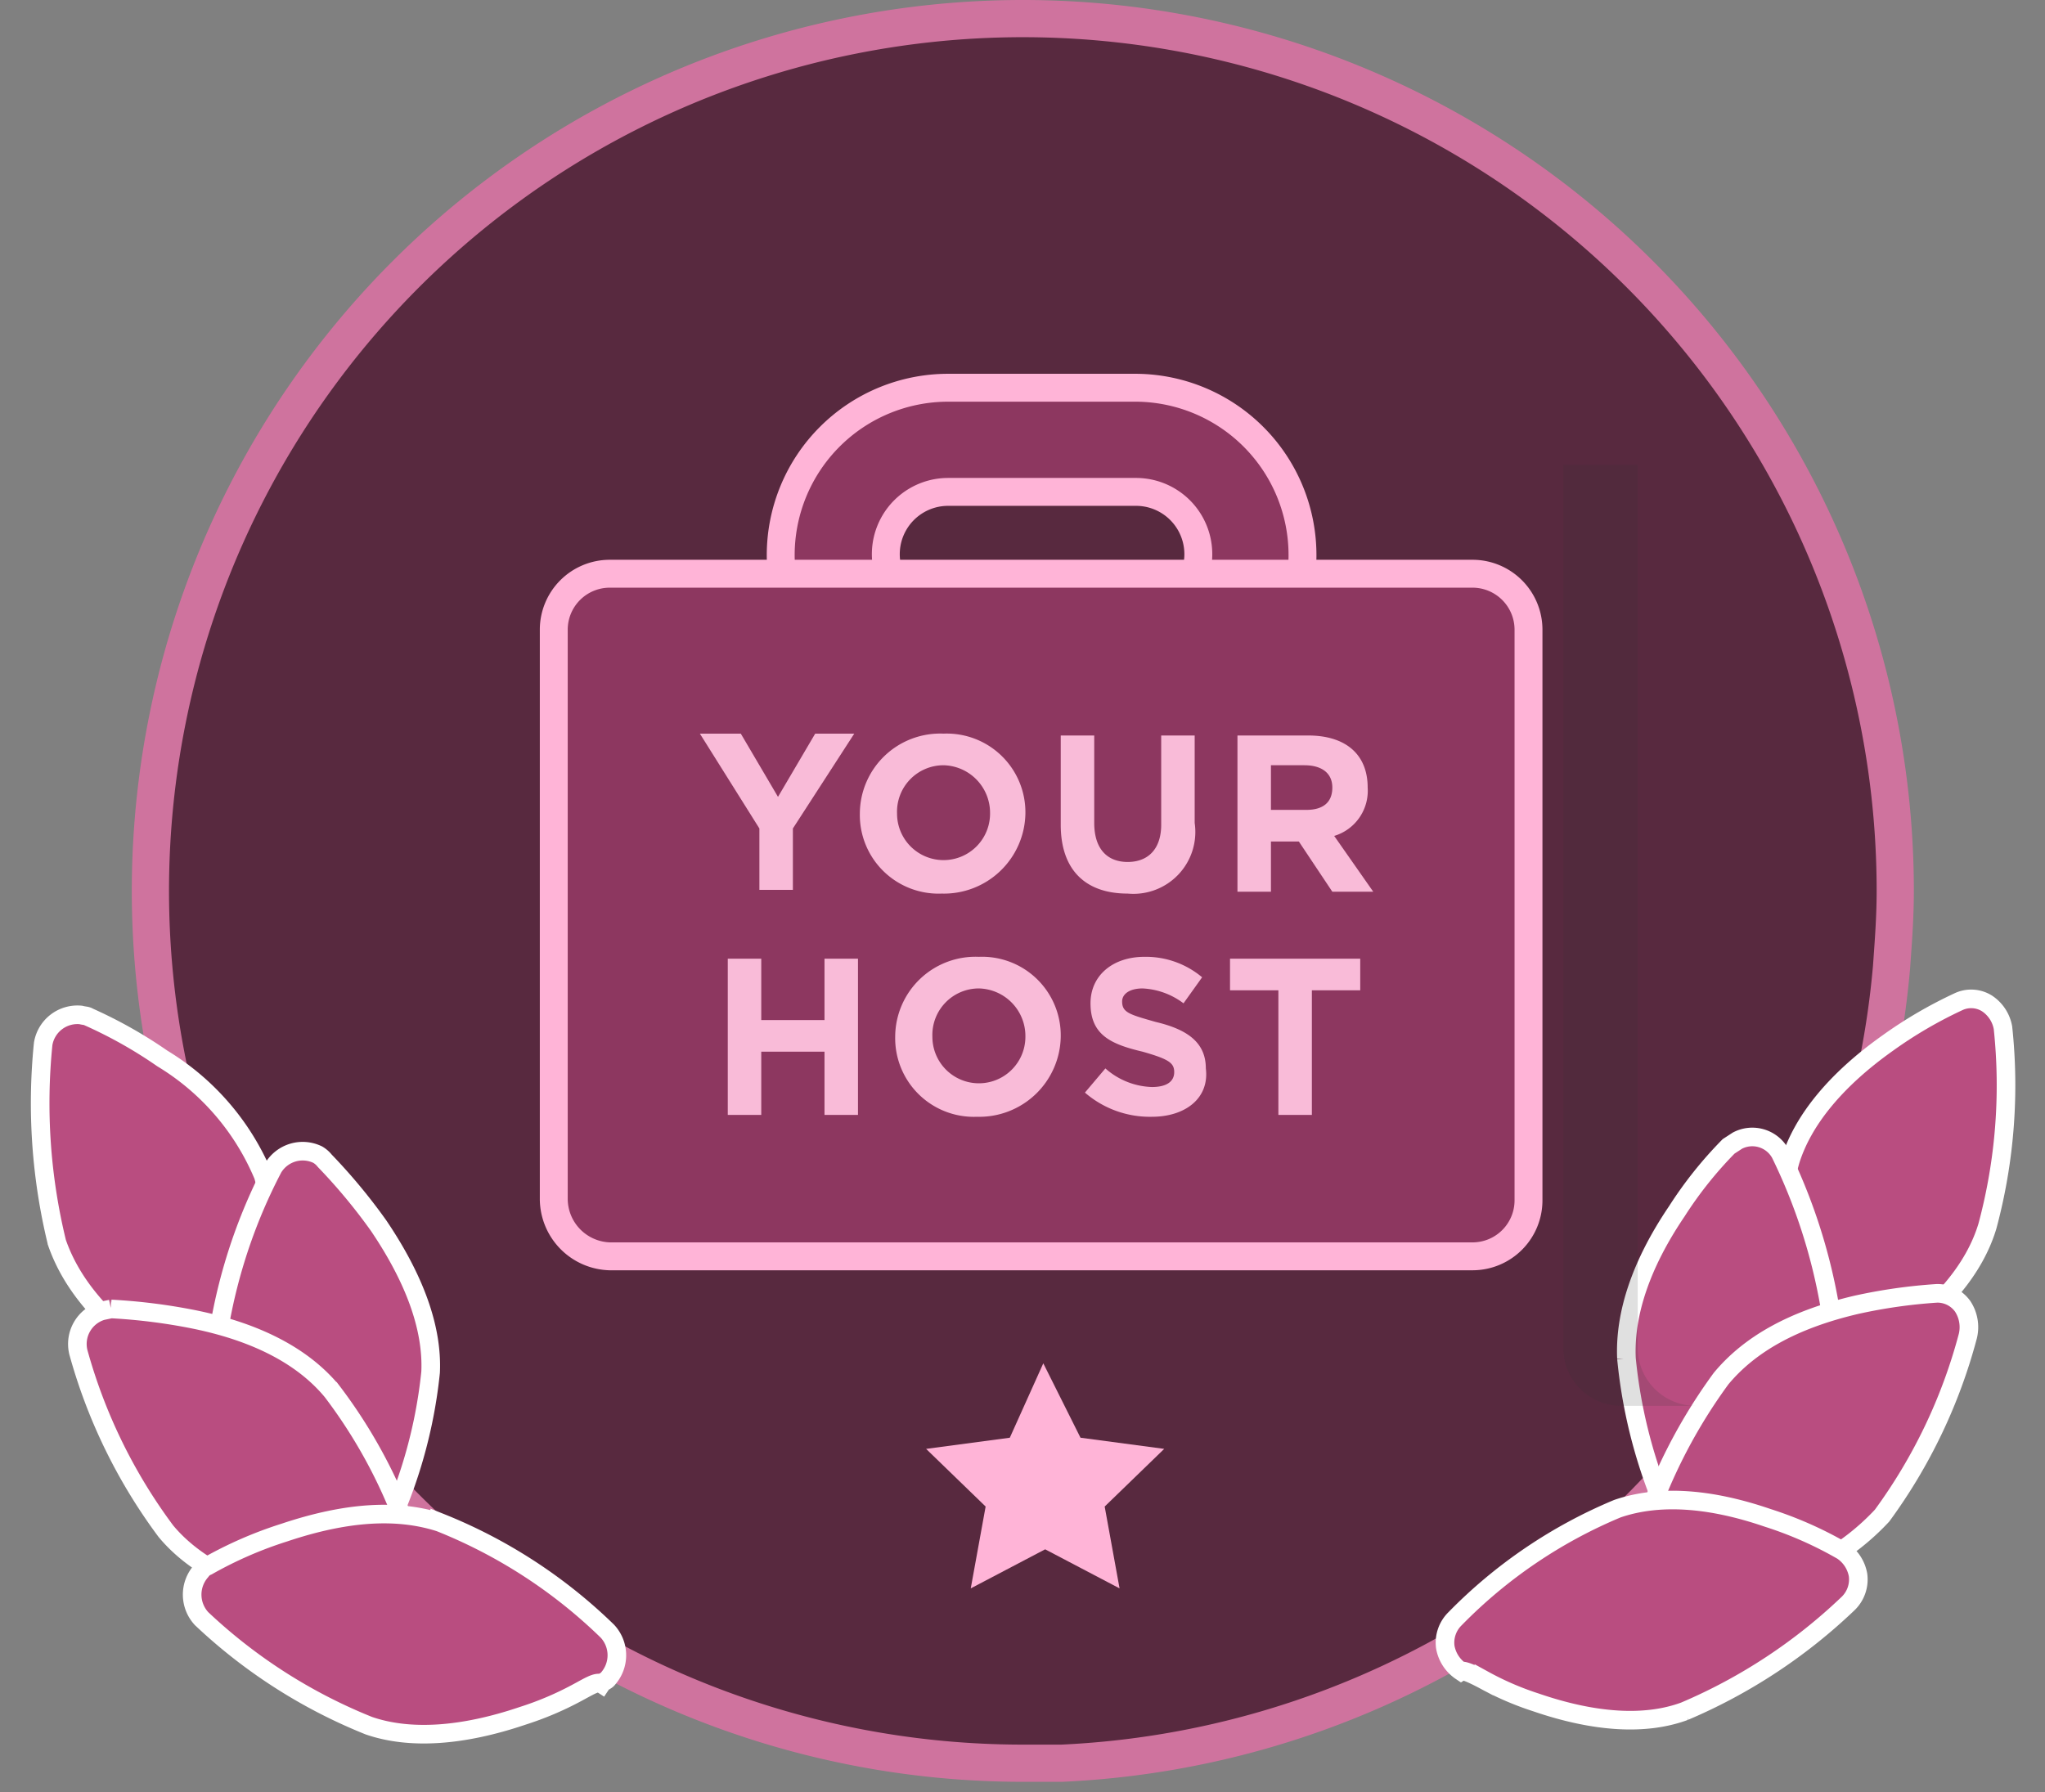
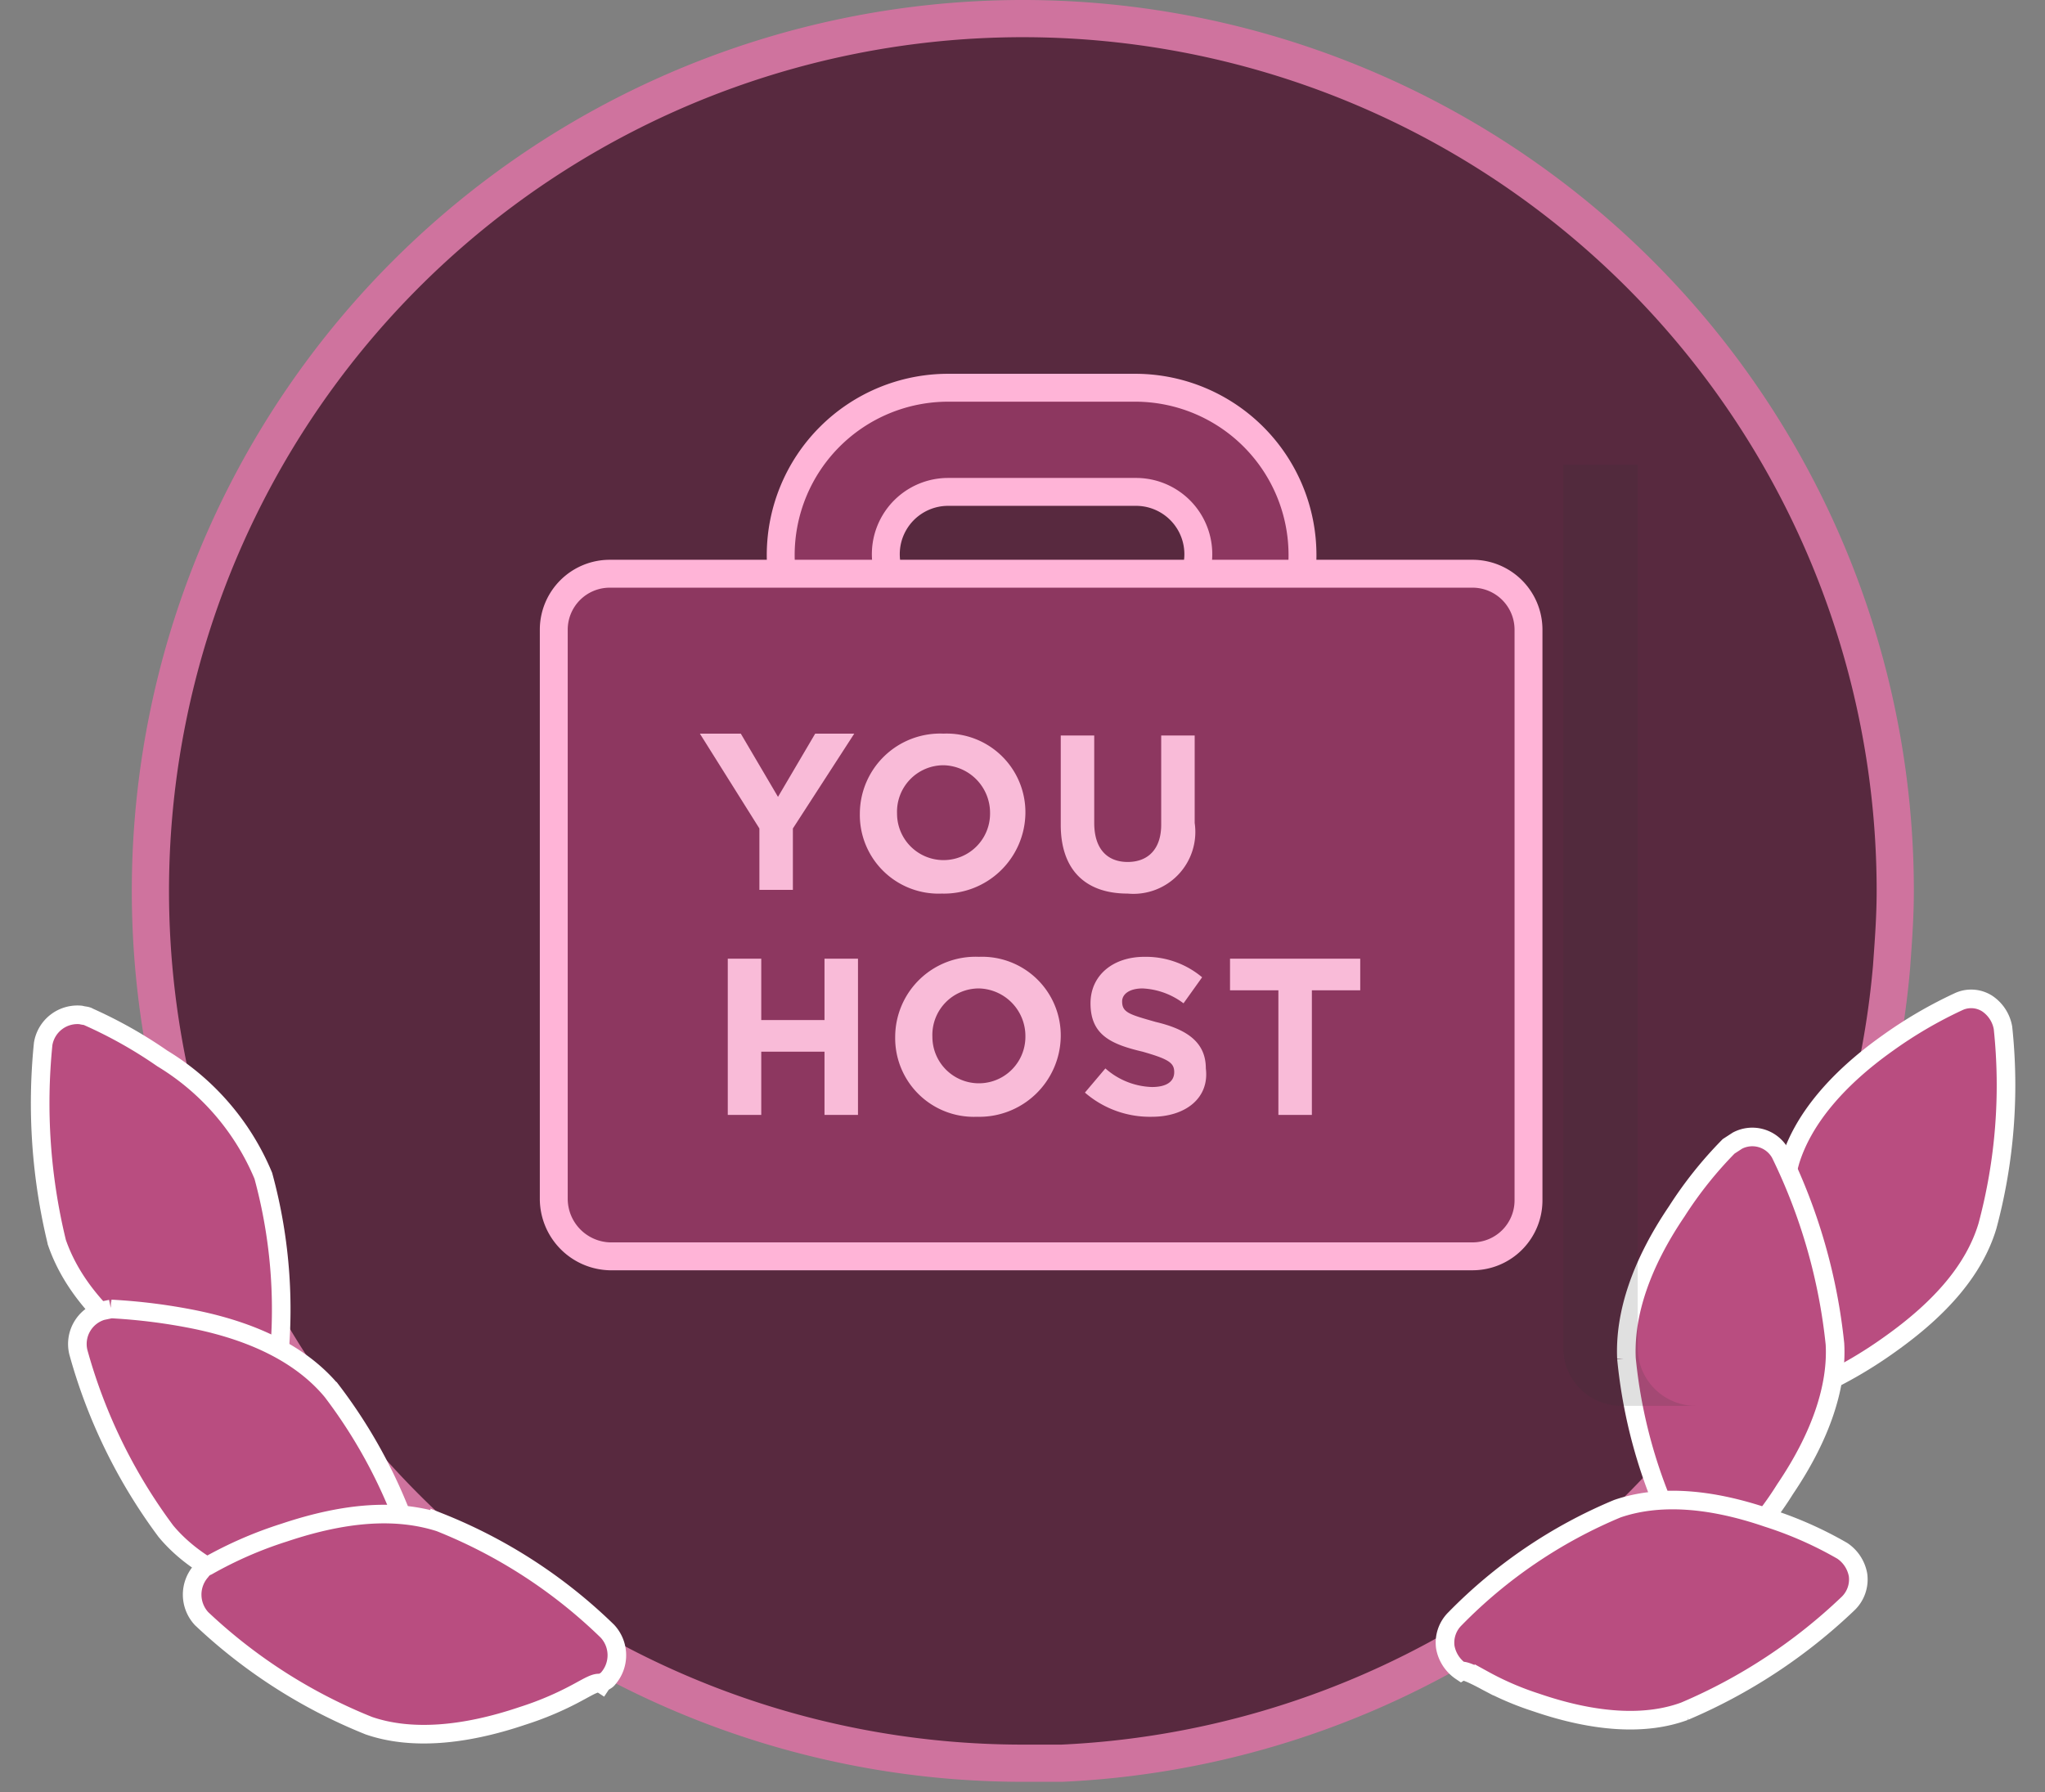
<svg xmlns="http://www.w3.org/2000/svg" width="109.936" height="96.354">
  <rect width="100%" height="100%" fill="#808080" stroke="none" />
  <path fill="#58293f" stroke="#cf739e" stroke-width="2" d="M101.886 47.9c0 1.4-.1 2.7-.2 4.1a46.925 46.925 0 0 1-44.6 42.8h-2.1a46.9 46.9 0 1 1 46.9-46.9Z" />
-   <path fill="#ffb4d7" d="m56.086 73.3 2 4 4.5.6-3.2 3.1.8 4.4-4-2.1-4 2.1.8-4.4-3.2-3.1 4.5-.6Z" />
  <g fill="#b94d80" stroke="#fff">
    <path d="M13.97 75.32a2.06 2.06 0 0 1-1.53.019 32 32 0 0 1-3.95-2.228c-2.867-1.946-4.638-4.023-5.43-6.308a31.6 31.6 0 0 1-.739-10.68 1.867 1.867 0 0 1 2.021-1.554c.216.056.314.035.433.112a24.3 24.3 0 0 1 3.95 2.227 13.4 13.4 0 0 1 5.43 6.308 27.3 27.3 0 0 1 .739 10.68 1.8 1.8 0 0 1-.924 1.424Zm-9.073-9.01Z" />
-     <path d="M16.185 83.334a37 37 0 0 1-1.952-2.447c-1.937-2.86-2.91-5.515-2.684-7.813a29 29 0 0 1 3.131-10.276 1.853 1.853 0 0 1 2.404-.716 1.4 1.4 0 0 1 .377.33 30.5 30.5 0 0 1 2.886 3.475c1.937 2.86 2.91 5.515 2.802 7.89a26.15 26.15 0 0 1-3.25 10.199 1.754 1.754 0 0 1-2.424.618l-.355-.232a13 13 0 0 1-.935-1.028Z" />
    <path d="M19.442 86.629c-1.04-.085-2.102-.269-3.163-.452-3.324-.724-5.85-2.027-7.363-3.853a29 29 0 0 1-4.706-9.631 1.863 1.863 0 0 1 1.267-2.212l.49-.104a31 31 0 0 1 4.517.572c3.421.704 5.85 2.028 7.363 3.853a27.5 27.5 0 0 1 4.727 9.73 1.71 1.71 0 0 1-1.288 2.114l-.49.104c-.02-.098-.53-.092-1.354-.121Z" />
    <path d="M31.008 91.019a17 17 0 0 1-2.907 1.232c-3.243 1.098-6.065 1.29-8.27.532a28.6 28.6 0 0 1-8.994-5.755 1.9 1.9 0 0 1-.031-2.55.76.76 0 0 1 .35-.278 21.5 21.5 0 0 1 4.116-1.796c3.34-1.12 6.064-1.29 8.368-.553a27.5 27.5 0 0 1 9.015 5.853 1.9 1.9 0 0 1 .03 2.55c-.076.118-.272.16-.35.278-.236-.154-.684.146-1.327.487Z" />
  </g>
  <g fill="#b94d80" stroke="#fff">
    <path d="M96.322 74.522a1.74 1.74 0 0 0 1.432-.003 23.5 23.5 0 0 0 3.852-2.247c2.77-1.967 4.54-4.044 5.235-6.35a29.2 29.2 0 0 0 .836-10.66 1.98 1.98 0 0 0-.847-1.304 1.6 1.6 0 0 0-1.509-.117 23.5 23.5 0 0 0-3.852 2.248c-2.77 1.967-4.561 4.142-5.235 6.35a27.3 27.3 0 0 0-.738 10.68 1.5 1.5 0 0 0 .826 1.403Zm8.877-9.052Z" />
    <path d="M94.106 82.536a17.5 17.5 0 0 0 1.855-2.468c1.937-2.86 2.813-5.536 2.683-7.813a30.4 30.4 0 0 0-2.935-10.234 1.72 1.72 0 0 0-2.306-.695l-.474.308a21.4 21.4 0 0 0-2.788 3.496c-1.938 2.86-2.814 5.536-2.705 7.91a27.3 27.3 0 0 0 3.054 10.158 1.82 1.82 0 0 0 1.244.878 1.56 1.56 0 0 0 1.438-.512 4.4 4.4 0 0 0 .934-1.028Z" />
-     <path d="M90.948 85.851c1.04-.085 2.004-.289 3.065-.472a12.8 12.8 0 0 0 7.167-3.895 28.8 28.8 0 0 0 4.609-9.652 2.04 2.04 0 0 0-.275-1.592 1.67 1.67 0 0 0-1.384-.703 28.6 28.6 0 0 0-4.322.614c-3.442.802-5.773 2.146-7.286 3.971a28.8 28.8 0 0 0-4.609 9.653 1.82 1.82 0 0 0 .296 1.494 2.03 2.03 0 0 0 1.384.703 5 5 0 0 0 1.355-.12Z" />
    <path d="M79.773 90.324a16 16 0 0 0 2.81 1.211c3.144 1.078 5.868 1.249 7.976.47a29.3 29.3 0 0 0 8.798-5.796 1.8 1.8 0 0 0 .529-1.524 1.98 1.98 0 0 0-.847-1.304 20.5 20.5 0 0 0-4.019-1.775c-3.145-1.078-5.869-1.249-8.075-.49a26.45 26.45 0 0 0-8.721 5.914 1.8 1.8 0 0 0-.528 1.524 1.98 1.98 0 0 0 .847 1.304c.118-.077.587.125 1.23.466Z" />
  </g>
  <path fill="#333" d="M88.041 72.485v-36.7h-4v36.7a3.116 3.116 0 0 0 3.1 3.1h4a3.116 3.116 0 0 1-3.1-3.1m-4-47.5h4v10.8h-4z" opacity=".15" />
  <path fill="#8d3760" stroke="#ffb4d7" stroke-width="1.5" d="M60.97 38.847h-10a9 9 0 0 1 0-18h10.1a9 9 0 1 1-.1 18Zm-10-12.4a3.35 3.35 0 0 0 0 6.7h10.1a3.35 3.35 0 0 0 0-6.7Z" />
  <path fill="#333" d="M62.37 37.847a3.37 3.37 0 0 1-3.4 3.4h-10a3.37 3.37 0 0 1-3.4-3.4 2.88 2.88 0 0 1 .7-2h-6.1a8.976 8.976 0 0 0 6.8 10.8 7.5 7.5 0 0 0 2.1.2h10a8.963 8.963 0 0 0 9-9 15 15 0 0 0-.2-2.1h-6.1a4.7 4.7 0 0 1 .6 2.1" opacity=".15" />
  <path fill="#8d3760" stroke="#ffb4d7" stroke-width="1.5" d="M32.77 67.547h46.4a3.01 3.01 0 0 0 3-3v-30.7a3.01 3.01 0 0 0-3-3h-46.4a3.01 3.01 0 0 0-3 3v30.6a3.1 3.1 0 0 0 3 3.1Z" />
  <g fill="#f9bbd8" data-name="Group 1121">
    <path d="M42.624 44.544v3.3h-1.8v-3.3l-3.2-5.1h2.2l2 3.4 2-3.4h2.1Z" data-name="Path 2769" />
    <path d="M50.624 48.044a4.23 4.23 0 0 1-4.4-4.3 4.317 4.317 0 0 1 4.5-4.3 4.23 4.23 0 0 1 4.4 4.3 4.38 4.38 0 0 1-4.5 4.3m2.6-4.3a2.56 2.56 0 0 0-2.5-2.6 2.5 2.5 0 0 0-2.5 2.6 2.5 2.5 0 1 0 5 0" data-name="Path 2770" />
    <path d="M60.624 48.044c-2.3 0-3.6-1.3-3.6-3.7v-4.8h1.8v4.7c0 1.4.7 2.1 1.8 2.1s1.8-.7 1.8-2v-4.8h1.8v4.7a3.328 3.328 0 0 1-3.6 3.8" data-name="Path 2771" />
-     <path d="m71.624 47.944-1.8-2.7h-1.5v2.7h-1.8v-8.4h3.8c2 0 3.2 1 3.2 2.8a2.534 2.534 0 0 1-1.8 2.6l2.1 3zm0-5.6c0-.8-.6-1.2-1.5-1.2h-1.8v2.4h1.9c.9 0 1.4-.4 1.4-1.2" data-name="Path 2772" />
  </g>
  <g fill="#f9bbd8" data-name="Group 1122">
    <path d="M44.324 59.944v-3.4h-3.4v3.4h-1.8v-8.4h1.8v3.3h3.4v-3.3h1.8v8.4Z" data-name="Path 2773" />
    <path d="M52.524 60.044a4.23 4.23 0 0 1-4.4-4.3 4.317 4.317 0 0 1 4.5-4.3 4.23 4.23 0 0 1 4.4 4.3 4.38 4.38 0 0 1-4.5 4.3m2.6-4.3a2.56 2.56 0 0 0-2.5-2.6 2.5 2.5 0 0 0-2.5 2.6 2.5 2.5 0 1 0 5 0" data-name="Path 2774" />
    <path d="M61.924 60.044a5.33 5.33 0 0 1-3.6-1.3l1.1-1.3a3.95 3.95 0 0 0 2.5 1c.8 0 1.2-.3 1.2-.8s-.3-.7-1.7-1.1c-1.7-.4-2.8-.9-2.8-2.6 0-1.5 1.2-2.5 2.9-2.5a4.7 4.7 0 0 1 3.1 1.1l-1 1.4a3.96 3.96 0 0 0-2.2-.8c-.7 0-1.1.3-1.1.7 0 .6.4.7 1.8 1.1 1.7.4 2.7 1.1 2.7 2.5.2 1.6-1.1 2.6-2.9 2.6" data-name="Path 2775" />
    <path d="M70.524 53.244v6.7h-1.8v-6.7h-2.6v-1.7h7v1.7Z" data-name="Path 2776" />
  </g>
</svg>